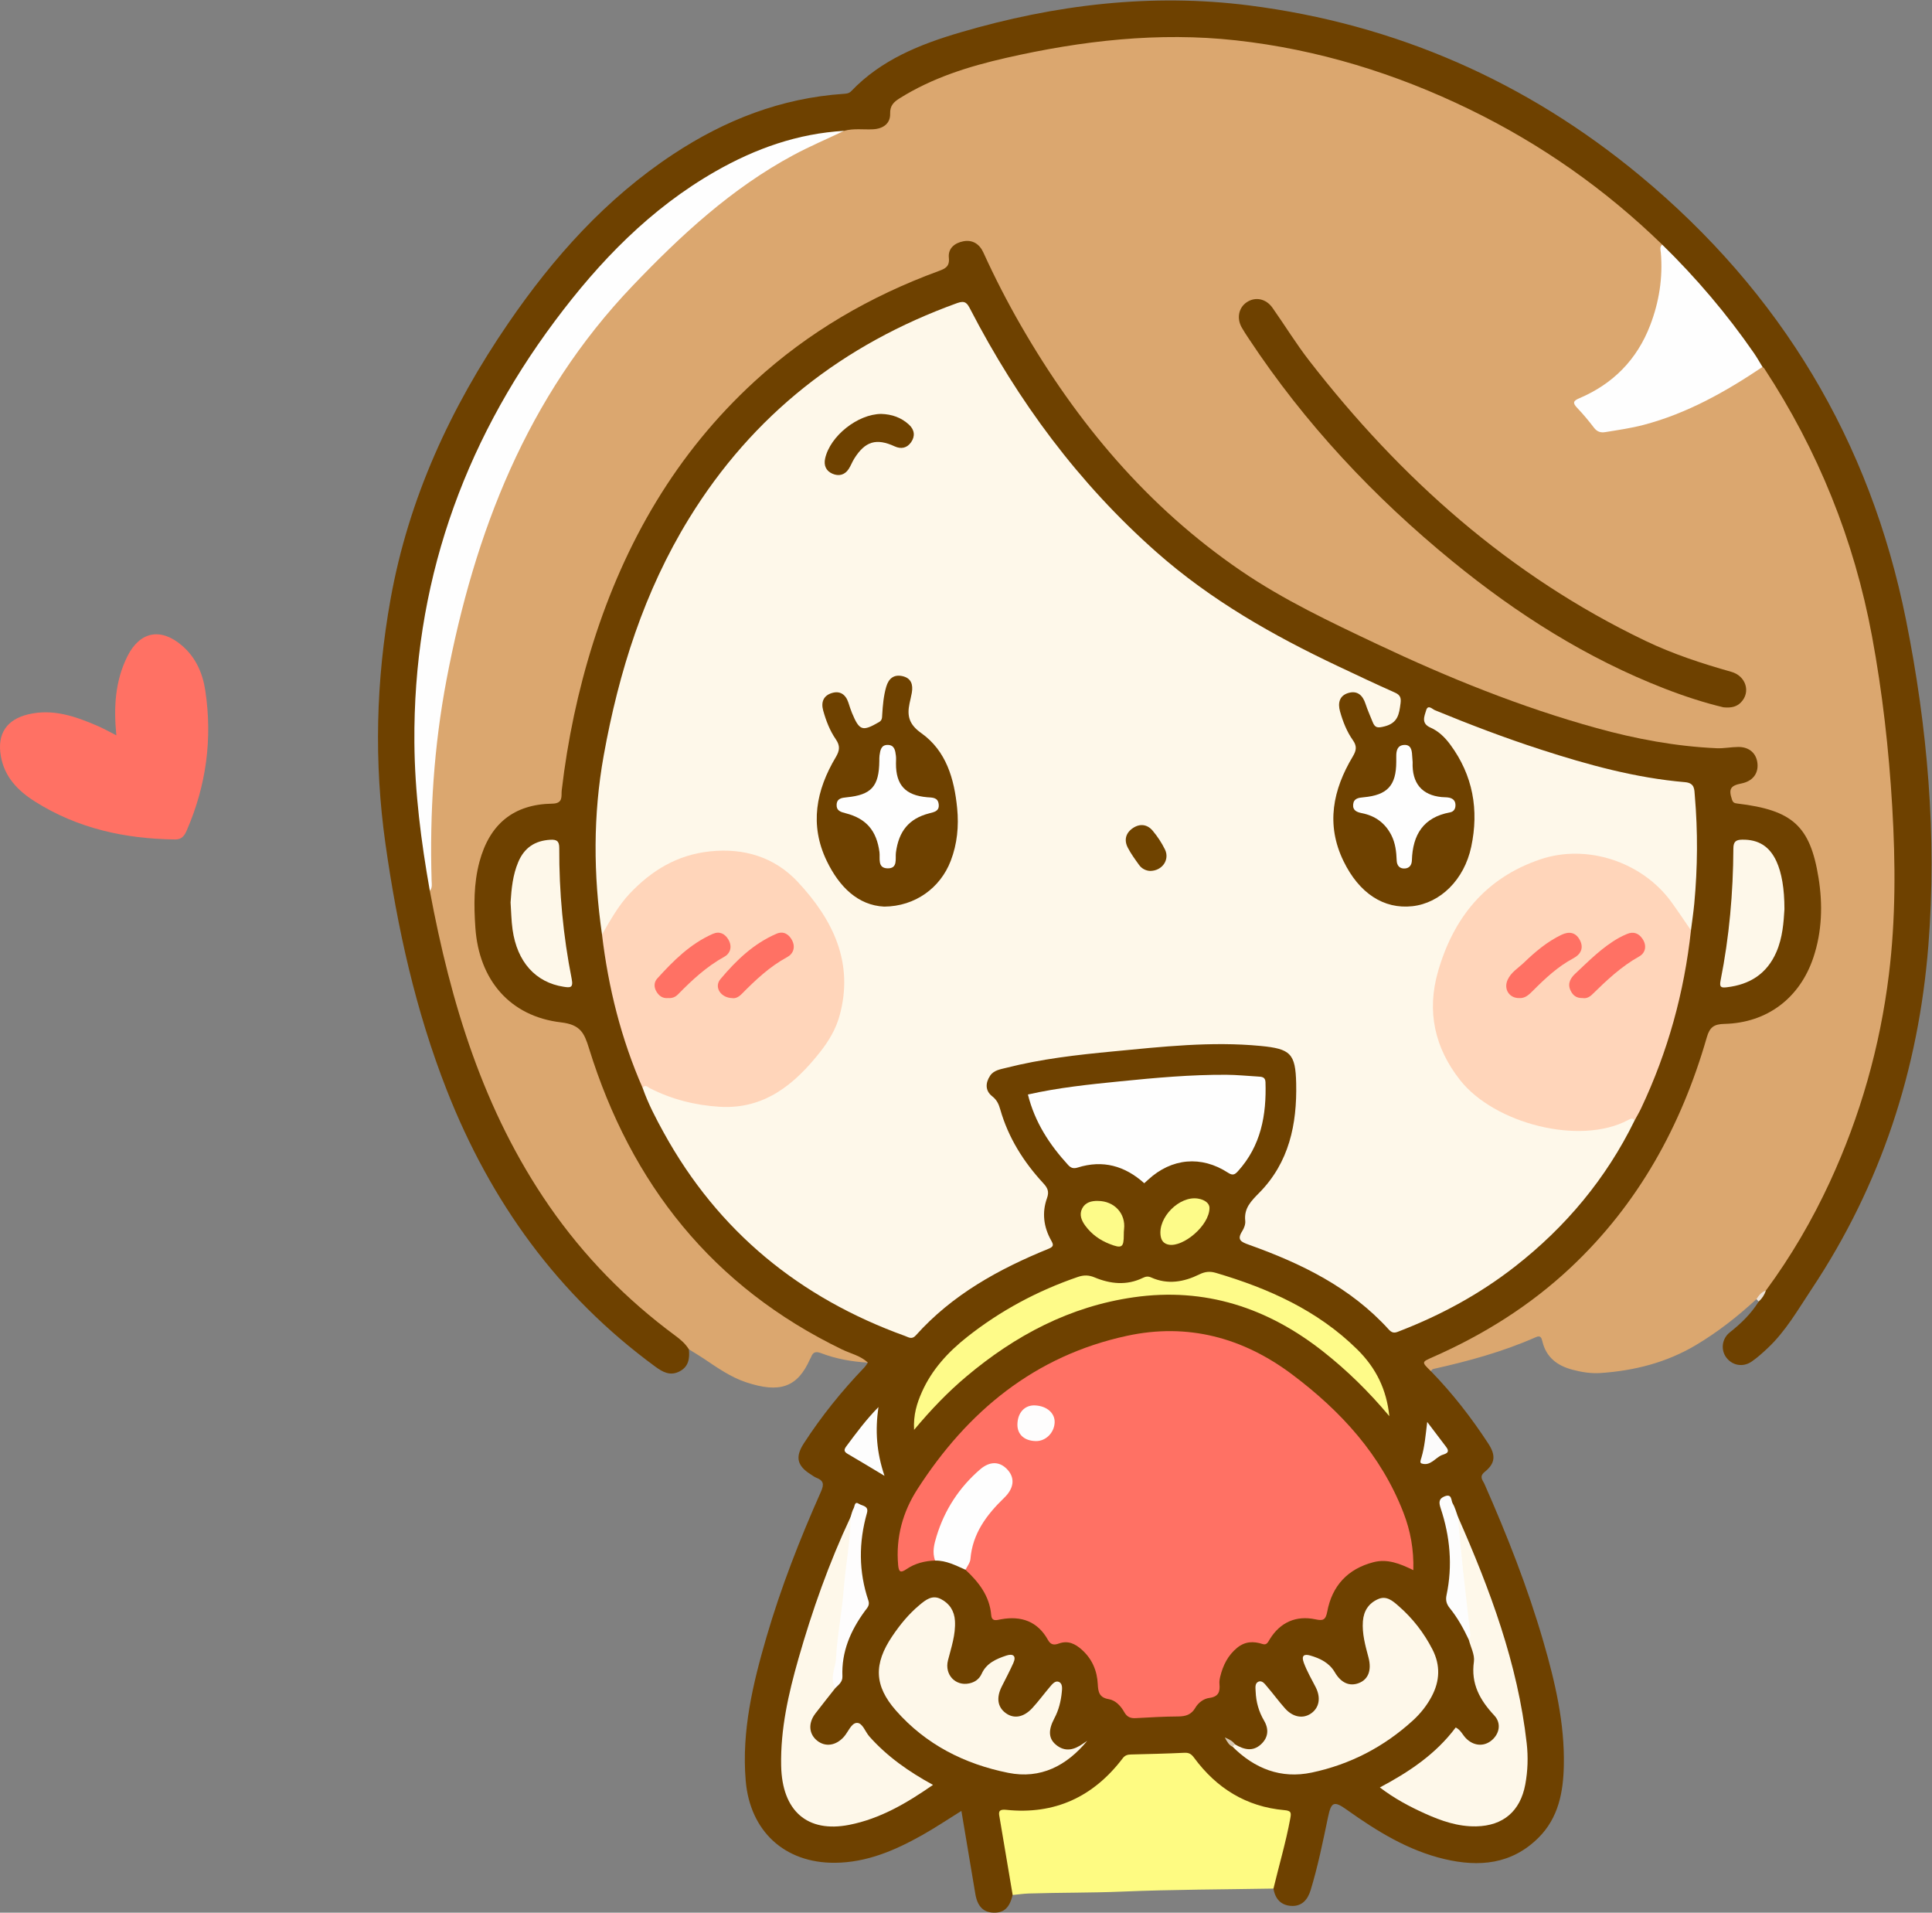
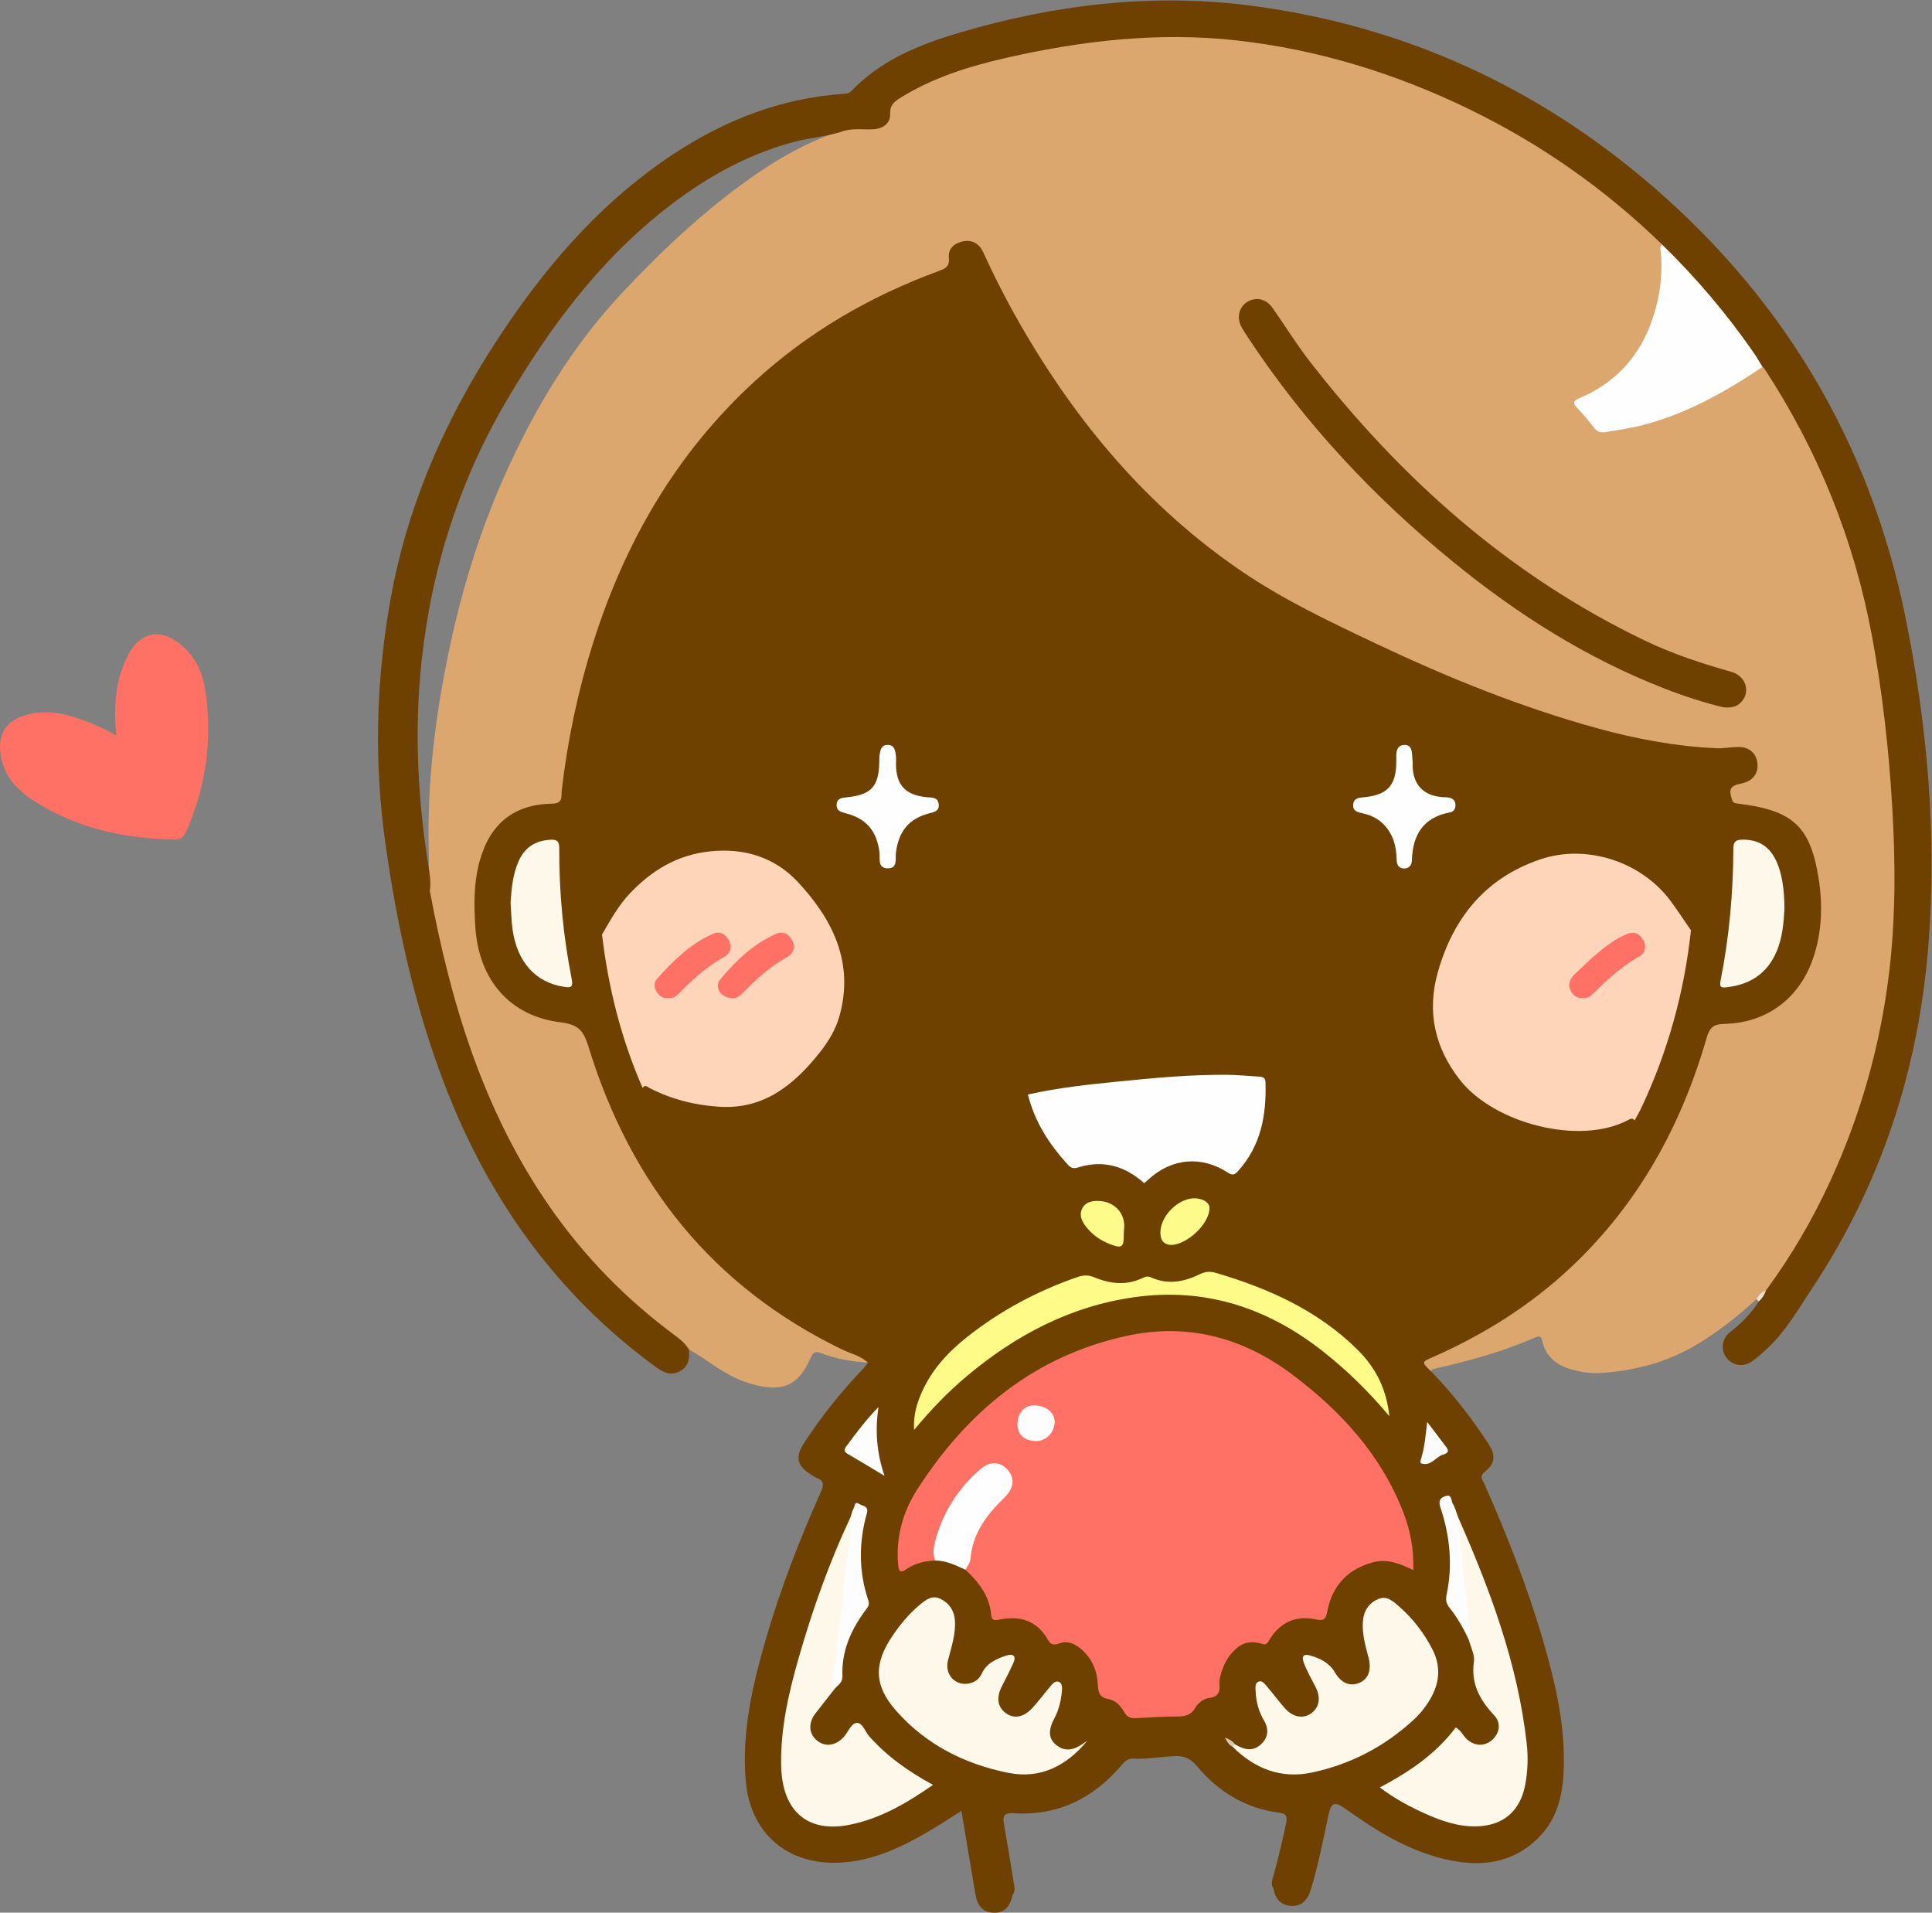
<svg xmlns="http://www.w3.org/2000/svg" version="1.1" x="0" y="0" width="885" height="876" viewBox="0, 0, 885, 876">
  <rect x="0" y="0" width="885" height="876" fill="#808080" stroke="none" />
  <defs>
    <clipPath id="Clip_1">
      <path d="M0.06,0.211 L884.793,0.211 L884.793,875.94 L0.06,875.94 z" />
    </clipPath>
  </defs>
  <g id="Layer_1">
    <g clip-path="url(#Clip_1)">
      <path d="M804.57,595.015 C795.972,602.923 786.852,610.107 776.769,616.094 C763.282,624.101 748.595,627.788 733.133,628.843 C728.802,629.139 724.489,628.431 720.297,627.325 C713.411,625.508 708.27,621.699 706.538,614.384 C706.134,612.677 705.666,611.482 703.577,612.405 C688.444,619.093 672.582,623.43 656.482,627.006 C656.075,627.096 655.767,627.633 655.413,627.961 C652.904,628.218 651.564,626.633 651.258,624.58 C650.873,621.997 653.316,621.473 655.078,620.677 C673.823,612.21 691.615,602.183 707.632,589.147 C728.971,571.779 745.922,550.841 759.297,526.853 C768.682,510.02 775.516,492.176 780.981,473.779 C782.216,469.624 784.272,467.857 788.692,467.678 C813.765,466.663 830.789,449.87 832.121,424.438 C832.703,413.341 833.085,402.156 829.193,391.313 C824.191,377.376 814.026,369.686 799.113,369.384 C795.471,369.31 792.496,368.833 791.678,364.522 C790.901,360.422 791.861,358.729 795.945,357.709 C796.591,357.548 797.252,357.452 797.896,357.278 C801.588,356.281 803.607,353.957 803.45,350.049 C803.304,346.401 800.706,343.946 796.542,343.465 C791.748,342.91 787.003,343.899 782.144,343.686 C759.766,342.706 738.318,337.297 717.174,330.653 C669.48,315.667 624.126,295.17 580.665,270.586 C553.582,255.267 530.902,234.473 510.29,211.303 C488.324,186.611 470.878,158.922 455.571,129.783 C453.403,125.655 451.929,121.198 449.677,117.099 C447.867,113.803 445.516,111.253 441.411,112.03 C437.571,112.757 435.94,115.556 435.909,119.317 C435.882,122.466 434.166,124.03 431.337,125.052 C401.257,135.925 373.883,151.525 349.822,172.647 C329.63,190.374 312.981,211.097 299.491,234.328 C279.323,269.06 267.194,306.577 260.957,346.118 C260.076,351.708 259.031,357.266 258.631,362.932 C258.358,366.798 256.796,369.392 252.128,369.391 C238.098,369.389 227.969,376.007 223.237,389.12 C216.364,408.168 216.175,427.5 225.37,445.888 C232.467,460.081 245.274,466.382 260.704,467.702 C267.452,468.279 267.593,468.212 269.507,474.917 C279.062,508.385 294.504,538.778 317.421,565.076 C332.742,582.659 350.688,597.205 370.995,608.784 C378.237,612.913 385.552,616.856 393.274,620.042 C395.069,620.783 397.613,621.183 397.554,624.083 C390.216,623.634 383.016,622.383 376.146,619.754 C373.727,618.829 372.379,619.194 371.531,621.579 C371.422,621.888 371.193,622.153 371.059,622.456 C365.292,635.487 357.114,638.165 341.81,633.094 C334.643,630.719 328.491,626.35 322.273,622.175 C320.082,620.704 317.796,619.375 315.554,617.981 C309.194,613.854 303.437,608.935 297.574,604.167 C269.793,581.576 248.279,553.873 231.916,522.198 C217.79,494.856 208.244,465.789 201.445,435.826 C199.352,426.6 196.616,417.482 195.894,407.971 C196.887,399.332 196.3,390.664 196.285,382.015 C196.235,353.241 199.971,324.89 205.923,296.829 C211.673,269.714 219.795,243.283 231.11,217.939 C244.977,186.88 262.286,158.132 285.871,133.177 C304.944,112.996 325.035,94.182 348.048,78.629 C358.136,71.812 368.778,65.924 380.248,61.658 C382.273,60.905 384.27,60.051 386.099,58.861 C389.891,56.992 393.957,57.907 397.909,57.746 C403.862,57.505 405.207,56.607 406.308,50.802 C406.893,47.716 408.702,45.831 411.093,44.145 C420.344,37.619 430.822,33.66 441.47,30.38 C466.869,22.556 492.954,18.693 519.46,16.539 C571.078,12.345 619.236,24.79 665.866,45.255 C697.85,59.293 726.447,78.663 752.532,101.791 C755.874,104.753 759.305,107.698 761.922,111.399 C763.336,126.417 761.46,140.882 754.792,154.586 C748.812,166.875 739.595,175.893 727.486,182.069 C722.654,184.535 723.018,184.699 726.04,189.246 C730.505,195.963 736.06,196.907 743.558,195.384 C764.322,191.167 783.027,182.482 800.57,170.906 C802.867,169.39 804.941,167.148 808.149,167.645 C814.128,173.62 817.654,181.233 821.717,188.431 C840.98,222.554 853.608,259.077 860.157,297.664 C863.274,316.034 865.256,334.564 867.137,353.116 C869.411,375.547 869.435,398.013 868.791,420.444 C868.057,445.97 863.692,471.055 856.635,495.665 C847.186,528.617 832.903,559.238 813.338,587.39 C812.388,588.757 811.478,590.156 810.21,591.262 C808.358,592.546 806.779,594.256 804.57,595.015" fill="#DBA76F" />
      <path d="M397.554,624.083 C394.225,620.898 389.715,619.98 385.746,618.062 C326.44,589.398 289.065,542.278 269.786,480.074 C267.645,473.165 265.92,469.29 257.013,468.247 C233.607,465.509 219.417,448.845 217.76,424.935 C217.058,414.811 216.957,404.654 219.64,394.669 C224.268,377.452 235.262,368.336 252.999,368.07 C258.16,367.992 257.02,364.47 257.305,362.036 C259.997,339.009 264.739,316.424 271.723,294.33 C286.298,248.224 309.791,207.57 345.681,174.646 C370.3,152.063 398.669,135.628 429.959,124.149 C432.999,123.034 435.072,122.089 434.649,118.052 C434.199,113.755 437.311,111.285 441.225,110.521 C445.509,109.685 448.69,111.766 450.466,115.666 C455.643,127.037 461.338,138.14 467.572,148.964 C493.255,193.565 525.62,232.187 568.433,261.418 C588.04,274.805 609.453,284.898 630.818,295.003 C663.344,310.388 696.627,323.871 731.386,333.47 C749.395,338.444 767.66,341.857 786.347,342.686 C789.646,342.832 792.973,342.124 796.289,342.107 C801.354,342.082 804.652,345.095 805.059,349.789 C805.464,354.462 802.691,357.848 797.652,358.836 C792.612,359.824 791.782,361.423 793.376,366.207 C793.853,367.637 794.525,367.86 795.811,368.014 C820.982,371.027 829.166,378.106 833.018,402.008 C834.981,414.192 834.67,426.561 830.657,438.549 C824.456,457.074 809.535,468.475 789.914,468.944 C785.171,469.057 783.201,470.374 781.833,475.132 C770.204,515.576 750.515,551.361 719.59,580.436 C700.951,597.959 679.588,611.321 656.231,621.597 C651.17,623.823 651.161,623.805 655.415,627.962 C665.327,638.109 673.978,649.263 681.73,661.124 C685.246,666.503 684.995,670.177 680.111,674.122 C677.363,676.341 679.24,677.949 679.995,679.662 C690.384,703.212 699.809,727.119 706.986,751.866 C712.37,770.43 716.769,789.2 716.349,808.681 C716.087,820.838 713.899,832.558 704.738,841.676 C692.425,853.93 677.489,855.193 661.635,851.445 C645.002,847.512 630.731,838.674 616.994,828.901 C611.084,824.696 609.813,825.167 608.343,832.201 C606,843.418 603.719,854.652 600.386,865.633 C599.057,870.011 596.412,873.163 591.522,872.902 C586.759,872.649 584.093,869.65 583.345,864.963 C581.914,862.863 582.887,860.794 583.438,858.727 C585.543,850.838 587.53,842.922 589.152,834.915 C589.709,832.161 589.42,830.665 586.047,830.236 C570.593,828.269 558.146,820.686 548.282,808.862 C545.565,805.606 542.667,804.137 538.434,804.288 C531.945,804.519 525.529,805.807 519.005,805.441 C516.608,805.306 515.08,806.868 513.62,808.583 C500.618,823.857 484.313,831.756 464.021,830.468 C460.453,830.241 459.177,831.336 459.821,835.012 C461.404,844.036 462.914,853.075 464.333,862.128 C464.641,864.089 465.256,866.074 463.875,867.901 C462.415,873.849 459.815,876.197 454.925,875.987 C450.418,875.794 447.743,873.074 446.787,867.475 C444.639,854.891 442.556,842.296 440.394,829.391 C434.222,833.222 428.441,837.105 422.389,840.504 C409.975,847.479 397.047,853.049 382.436,853.152 C359.371,853.314 343.529,838.613 341.591,815.546 C339.686,792.876 344.838,771.247 351.095,749.798 C357.753,726.974 366.404,704.864 376.066,683.165 C377.588,679.747 377.256,678.083 373.919,676.791 C373.004,676.436 372.203,675.784 371.359,675.254 C365.142,671.35 364.155,667.324 368.2,661.081 C376.274,648.62 385.555,637.105 395.836,626.394 C396.496,625.707 396.985,624.857 397.554,624.083" fill="#6E4100" />
      <path d="M196.889,407.962 C206.478,459.343 221.39,508.703 251.54,552.305 C267.483,575.361 286.82,595.107 309.35,611.738 C311.768,613.523 313.981,615.407 315.554,617.981 C315.998,622.211 315.451,626.024 311.129,628.173 C306.879,630.286 303.509,628.362 300.138,625.892 C255.619,593.278 224.724,550.392 204.679,499.333 C190.384,462.919 182.014,425.026 176.557,386.402 C171.272,348.996 172.222,311.726 178.871,274.584 C187.158,228.295 206.402,186.639 232.808,148.078 C253.478,117.891 277.557,90.977 308.346,70.648 C332.078,54.978 357.819,44.922 386.425,42.982 C387.734,42.893 388.878,42.844 389.979,41.693 C403.701,27.359 421.418,20.28 439.893,14.849 C483.161,2.128 527.433,-3.214 572.166,2.484 C639.199,11.021 699.161,37.269 751.253,80.469 C815.707,133.92 856.672,201.934 873.106,283.988 C882.937,333.074 887.296,382.876 883.341,432.991 C878.852,489.882 861.626,542.642 829.885,590.357 C823.628,599.765 818.016,609.685 809.648,617.518 C807.345,619.674 804.979,621.818 802.388,623.597 C798.426,626.318 793.581,625.424 790.816,621.796 C788.159,618.308 788.67,613.145 792.396,610.206 C797.537,606.149 802.144,601.67 805.622,596.092 C805.976,593.929 807.443,592.495 808.913,591.063 C820.378,575.493 830.098,558.881 838.203,541.345 C852.187,511.09 861.188,479.352 865.259,446.306 C868.399,420.816 868.295,395.211 866.788,369.576 C865.246,343.324 862.313,317.247 857.523,291.407 C849.329,247.203 832.784,206.299 808.127,168.692 C807.955,168.429 807.625,168.268 807.369,168.059 C805.516,167.38 804.617,165.751 803.593,164.252 C792.171,147.532 779.562,131.801 765.013,117.666 C763.422,116.121 761.203,114.832 761.441,112.061 C735.353,86.702 705.954,66.037 673.245,50.129 C639.33,33.633 603.638,22.624 566.191,18.484 C530.692,14.56 495.512,18.617 460.79,26.528 C443.722,30.416 427.102,35.615 412.093,45.027 C409.405,46.714 407.64,48.37 407.753,52.052 C407.889,56.489 404.665,58.973 399.888,59.214 C395.481,59.437 391.02,58.691 386.668,59.929 C379.125,62.58 371.092,62.971 363.407,65.058 C340.98,71.148 321.373,82.481 303.369,96.843 C274.03,120.247 252.1,149.765 233.063,181.749 C210.808,219.14 197.777,259.509 193.139,302.667 C189.778,333.941 191.246,365.07 196.179,396.09 C196.8,399.993 197.511,403.955 196.889,407.962" fill="#6E4100" />
-       <path d="M463.875,867.901 C461.914,856.261 459.965,844.618 457.983,832.982 C457.575,830.585 456.766,828.464 460.911,828.897 C483.154,831.219 500.851,822.953 514.287,805.289 C515.364,803.872 516.542,803.588 518.103,803.548 C526.254,803.339 534.409,803.168 542.551,802.771 C544.68,802.667 545.748,803.374 546.979,805.044 C557.274,818.999 570.87,827.493 588.331,829.039 C591.563,829.325 591.519,830.252 591.017,832.98 C589.029,843.786 585.891,854.301 583.345,864.963 C560.264,865.374 537.166,865.379 514.108,866.346 C499.827,866.945 485.554,866.764 471.285,867.217 C468.811,867.296 466.345,867.666 463.875,867.901" fill="#FEFB82" />
      <path d="M53.295,336.78 C52.015,323.779 52.759,311.762 58.388,300.532 C64.067,289.203 73.608,287.369 83.252,295.575 C89.664,301.031 92.831,308.216 94.053,316.354 C97.369,338.448 94.47,359.734 85.594,380.221 C84.562,382.603 83.386,384.51 80.217,384.471 C57.335,384.189 35.639,379.49 16.067,367.14 C8.279,362.226 2.053,355.929 0.379,346.263 C-1.374,336.137 2.965,329.507 13.068,327.135 C24.252,324.509 34.429,328.066 44.452,332.355 C47.335,333.588 50.074,335.155 53.295,336.78" fill="#FF7164" />
    </g>
    <path d="M808.913,591.063 C808.259,593.029 807.177,594.715 805.622,596.092 C805.271,595.733 804.921,595.374 804.57,595.015 C805.647,593.291 806.891,591.749 808.913,591.063" fill="#EDE1D5" />
-     <path d="M196.889,407.962 C192.915,385.506 189.995,362.941 189.821,340.089 C189.275,268.382 211.463,204.267 254.21,146.985 C274.592,119.671 297.92,95.517 327.796,78.454 C346.043,68.033 365.479,61.13 386.668,59.929 C378.926,63.604 371.014,66.96 363.474,71.01 C335.108,86.244 311.82,107.826 289.795,130.877 C241.373,181.555 217.345,243.806 204.535,311.334 C198.777,341.694 196.794,372.335 197.702,403.192 C197.75,404.826 198.157,406.543 196.889,407.962" fill="#FEFEFE" />
    <path d="M789.507,323.957 C781.073,321.964 771.742,318.958 762.594,315.407 C726.855,301.532 694.904,281.243 665.357,257.1 C629.294,227.632 597.71,193.983 571.978,155.025 C570.877,153.358 569.763,151.693 568.786,149.953 C566.411,145.726 567.399,140.92 571.075,138.439 C574.998,135.79 579.904,136.735 582.901,140.986 C588.558,149.011 593.699,157.426 599.707,165.172 C641.616,219.203 691.538,263.693 753.67,293.475 C766.306,299.532 779.569,303.889 793.043,307.682 C799.817,309.589 802.044,316.997 797.495,321.672 C795.632,323.587 793.311,324.31 789.507,323.957" fill="#6E4100" />
    <path d="M761.441,112.061 C777.026,127.301 791.084,143.834 803.477,161.77 C804.877,163.795 806.076,165.96 807.369,168.06 C790.46,179.415 772.859,189.332 752.961,194.58 C747.159,196.11 741.248,196.945 735.348,197.905 C733.185,198.257 731.581,197.741 730.166,195.893 C727.743,192.729 725.182,189.644 722.428,186.765 C720.23,184.467 720.729,183.55 723.49,182.375 C738.95,175.793 749.887,164.659 755.907,148.956 C759.994,138.295 761.763,127.211 760.787,115.751 C760.684,114.539 760.098,113.083 761.441,112.061" fill="#FEFEFE" />
-     <path d="M275.764,428.009 C271.815,400.648 271.62,373.361 276.539,346.044 C283.46,307.607 295.068,270.899 315.648,237.43 C344.841,189.951 386.247,157.66 438.486,138.801 C442.096,137.498 443.036,138.854 444.412,141.512 C466.265,183.734 494.078,221.373 529.85,252.959 C554.669,274.873 583.061,291.007 612.785,305.06 C621.491,309.177 630.196,313.3 638.995,317.21 C641.475,318.312 641.871,319.692 641.549,322.179 C640.921,327.028 640.362,331.12 634.231,332.685 C631.055,333.496 629.865,333.41 628.771,330.663 C627.668,327.896 626.427,325.173 625.507,322.346 C624.234,318.438 621.783,316.186 617.688,317.368 C613.509,318.575 612.765,322.036 613.835,325.835 C615.146,330.488 616.911,335.026 619.703,338.98 C621.616,341.688 621.392,343.609 619.684,346.462 C610.582,361.674 607.259,377.559 615.419,394.37 C622.572,409.107 633.846,416.481 646.954,415.042 C659.737,413.639 670.712,402.982 673.931,387.836 C677.522,370.945 674.747,355.102 664.297,340.981 C661.89,337.728 658.982,334.86 655.285,333.25 C650.881,331.333 652.456,328.082 653.288,325.307 C654.126,322.51 656.119,324.783 657.276,325.259 C673.259,331.838 689.395,337.986 705.846,343.309 C727.397,350.283 749.175,356.295 771.837,358.229 C776.41,358.619 776.11,361.628 776.348,364.39 C777.764,380.839 777.646,397.294 776.115,413.732 C775.73,417.862 775.104,421.97 774.588,426.089 C771.423,425.943 770.895,423.079 769.636,421.104 C762.676,410.189 754.002,401.26 741.727,396.35 C723.74,389.154 706.55,391.421 690.8,401.999 C673.65,413.518 662.586,429.598 658.946,450.219 C654.782,473.804 663.277,492.524 683.052,505.1 C699.363,515.474 717.654,519.549 737.107,514.796 C739.874,514.12 742.447,512.943 745.104,511.977 C746.484,511.474 748.328,510.447 748.765,513.185 C735.727,539.804 717.218,561.957 693.902,580.137 C677.921,592.598 660.3,602.184 641.431,609.512 C639.631,610.211 638.15,611.114 636.229,608.991 C618.746,589.666 596.125,578.661 572.109,570.092 C568.532,568.816 566.457,567.886 569.029,563.865 C569.888,562.52 570.578,560.661 570.411,559.139 C569.771,553.318 573.161,550.025 576.875,546.25 C590.522,532.378 594.16,514.883 593.745,496.174 C593.442,482.535 591.152,480.355 577.471,479.041 C554.774,476.862 532.263,479.41 509.748,481.557 C493.359,483.119 476.986,484.979 460.974,489.054 C458.273,489.741 455.241,490.12 453.537,492.688 C451.35,495.983 451.26,499.564 454.489,502.08 C456.675,503.782 457.513,505.747 458.21,508.182 C461.899,521.08 468.859,532.126 477.89,541.896 C479.867,544.035 480.703,545.71 479.598,548.773 C477.23,555.338 478.054,561.911 481.45,568.013 C482.528,569.95 482.915,570.878 480.355,571.919 C457.505,581.212 436.201,592.948 419.487,611.634 C417.685,613.649 416.146,612.434 414.601,611.877 C366.381,594.474 329.067,564.072 304.16,518.962 C300.47,512.279 296.916,505.514 294.376,498.278 C295.064,495.154 297.027,496.702 298.393,497.373 C307.012,501.608 316.161,504.016 325.625,505.152 C339.535,506.822 352.086,503.566 362.459,493.792 C369.235,487.408 375.814,480.876 380.136,472.351 C385.334,462.099 387.008,451.394 384.158,440.4 C379.609,422.855 371.246,407.541 355.253,397.716 C337.693,386.928 313.748,389.21 297.413,402.689 C289.996,408.81 283.921,415.937 279.379,424.41 C278.571,425.918 278.15,428.006 275.764,428.009" fill="#FEF8EA" />
    <path d="M428.356,714.736 C423.608,714.888 419.127,716.004 415.173,718.707 C412.505,720.531 411.692,719.973 411.41,716.74 C410.308,704.106 413.519,692.49 420.238,682.045 C443.192,646.361 473.986,620.925 516.237,611.802 C544.014,605.805 569.348,612.552 591.973,629.555 C614.302,646.336 632.673,666.357 642.91,692.864 C646.088,701.092 647.673,709.632 647.417,719.125 C641.239,716.104 635.498,713.84 629.169,715.475 C617.344,718.529 610.19,726.308 607.978,738.12 C607.217,742.188 605.844,742.337 602.533,741.642 C593.697,739.786 586.418,743.033 581.698,750.689 C580.888,752.003 580.299,753.589 578.411,752.973 C574.176,751.593 570.293,751.731 566.682,754.701 C562.495,758.146 560.239,762.67 558.979,767.79 C558.703,768.909 558.49,770.114 558.601,771.245 C558.952,774.832 558.176,777.097 553.93,777.659 C551.39,777.995 548.931,779.778 547.558,782.154 C545.728,785.32 543.134,786.119 539.678,786.135 C533.199,786.166 526.718,786.549 520.245,786.903 C517.841,787.035 516.241,786.379 514.986,784.131 C513.419,781.326 510.994,778.722 507.875,778.209 C503.522,777.492 503.033,774.865 502.869,771.42 C502.572,765.169 500.258,759.759 495.545,755.549 C492.571,752.892 489.298,751.211 485.07,752.717 C483.214,753.379 481.451,753.627 480.075,751.139 C475.362,742.615 467.851,739.933 458.528,741.631 C456.554,741.991 454.316,742.845 454.048,739.681 C453.31,730.939 448.356,724.643 442.283,718.958 C443.118,707.525 447.061,697.443 455.185,689.161 C457.157,687.15 459.411,685.368 460.903,682.949 C462.86,679.775 462.821,676.677 460.05,673.887 C457.447,671.265 454.561,671.035 451.47,672.915 C449.193,674.3 447.21,676.004 445.423,678.026 C436.091,688.586 429.494,700.383 428.356,714.736" fill="#FF7164" />
    <path d="M748.765,513.185 C747.846,511.752 746.779,512.456 745.751,512.999 C723.486,524.771 684.489,514.491 668.905,494.781 C657.178,479.95 653.503,463.271 658.673,445.121 C665.742,420.301 680.49,402.06 705.595,393.578 C726.909,386.376 752.164,394.664 765.552,413.032 C768.669,417.308 771.582,421.732 774.588,426.088 C771.516,454.512 763.993,481.691 751.774,507.551 C750.865,509.473 749.772,511.309 748.765,513.185" fill="#FFD5BA" />
    <path d="M275.764,428.009 C279.613,421.429 283.258,414.732 288.581,409.127 C298.604,398.573 310.275,391.53 325.125,389.935 C340.91,388.241 354.923,392.651 365.424,403.894 C381.454,421.057 391.433,440.985 384.476,465.556 C382.797,471.485 379.577,476.866 375.746,481.728 C363.989,496.652 350.145,508.127 329.696,506.905 C318.544,506.238 307.747,503.526 297.69,498.408 C296.553,497.829 295.56,496.486 294.377,498.279 C284.539,475.817 278.645,452.312 275.764,428.009" fill="#FFD5BA" />
    <path d="M524.147,541.913 C515.236,533.912 505.149,531.11 493.629,534.742 C491.729,535.342 490.53,534.928 489.263,533.544 C480.742,524.236 473.997,513.937 470.862,501.284 C484.873,498.114 498.94,496.67 512.985,495.262 C529.204,493.636 545.456,492.153 561.784,492.247 C566.6,492.275 571.414,492.775 576.229,493.055 C577.941,493.154 579.607,493.199 579.687,495.613 C580.183,510.676 577.624,524.776 567.062,536.421 C565.69,537.933 564.711,538.522 562.546,537.112 C550.302,529.133 536.701,530.413 525.994,540.25 C525.386,540.808 524.767,541.355 524.147,541.913" fill="#FEFEFE" />
    <path d="M498.024,797.311 C488.601,808.709 476.687,814.931 461.844,811.954 C441.803,807.935 424.106,798.984 410.427,783.44 C400.381,772.024 400.173,762.073 408.696,749.409 C412.245,744.136 416.242,739.244 421.13,735.154 C423.969,732.777 426.984,730.299 430.99,732.355 C434.971,734.398 437.177,737.827 437.44,742.35 C437.805,748.626 435.765,754.481 434.246,760.439 C432.586,766.951 437.646,772.361 444.011,770.99 C446.574,770.438 448.56,769.05 449.681,766.571 C451.884,761.701 456.364,759.782 460.968,758.251 C463.906,757.274 465.726,758.237 464.184,761.665 C462.551,765.296 460.695,768.829 458.9,772.385 C456.341,777.453 456.908,781.699 460.558,784.486 C464.302,787.344 468.847,786.654 472.879,782.283 C475.695,779.23 478.16,775.857 480.851,772.686 C481.92,771.426 483.285,769.663 484.897,770.25 C486.838,770.956 486.548,773.349 486.378,775.063 C485.965,779.212 484.978,783.227 482.983,786.974 C480.079,792.427 480.297,796.299 483.748,799.131 C487.943,802.572 492.087,801.431 496.091,798.6 C496.723,798.153 497.379,797.74 498.024,797.311" fill="#FEF8EA" />
    <path d="M565.721,798.907 C569.703,801.28 573.815,802.424 577.641,798.886 C581.001,795.779 581.327,791.948 579.014,788.008 C576.602,783.897 575.36,779.454 575.182,774.735 C575.124,773.172 574.719,771.032 576.359,770.255 C578.161,769.402 579.379,771.269 580.411,772.465 C583.232,775.736 585.774,779.251 588.652,782.469 C592.29,786.537 596.948,787.299 600.605,784.725 C604.333,782.1 605.148,777.541 602.653,772.677 C600.76,768.987 598.671,765.412 597.222,761.488 C595.971,758.096 597.528,757.451 600.219,758.233 C604.749,759.55 608.907,761.558 611.446,765.904 C614.298,770.784 618.204,772.495 622.477,770.834 C626.819,769.147 628.393,764.889 626.871,759.123 C625.43,753.669 623.871,748.247 624.317,742.479 C624.687,737.694 627.017,734.259 631.291,732.38 C635.157,730.681 637.998,733.246 640.629,735.535 C647.096,741.162 652.283,747.838 656.186,755.471 C659.867,762.673 659.591,769.857 655.818,776.962 C653.609,781.121 650.727,784.758 647.263,787.925 C633.965,800.085 618.43,808.13 600.878,811.832 C586.764,814.808 574.711,810.043 564.613,799.993 C564.42,799.057 564.702,798.606 565.721,798.907" fill="#FEF8EA" />
    <path d="M382.703,773.047 C379.631,776.956 376.52,780.836 373.496,784.783 C370.138,789.167 370.49,794.14 374.282,797.195 C378.086,800.259 382.97,799.529 386.613,795.401 C388.573,793.18 389.932,789.182 392.492,789.085 C395.104,788.986 396.303,793.128 398.24,795.308 C406.395,804.483 416.255,811.411 427.385,817.476 C415.281,825.88 403.12,833.008 389.011,835.775 C369.816,839.54 358.253,829.421 357.829,808.742 C357.484,791.945 361.166,775.726 365.734,759.727 C372.069,737.538 379.752,715.817 389.582,694.901 C391.246,696.458 391.188,698.516 390.945,700.469 C387.943,724.633 386.16,748.935 382.703,773.047" fill="#FEF8EA" />
    <path d="M667.805,694.596 C682.517,727.94 695.241,761.903 699.346,798.449 C700.049,804.71 699.856,811.05 698.68,817.338 C696.411,829.468 688.625,836.217 676.225,836.468 C667.869,836.637 660.183,833.957 652.733,830.596 C645.644,827.397 638.772,823.753 632.082,818.645 C645.564,811.493 657.736,803.331 666.814,791.19 C669.11,792.277 669.965,794.555 671.527,796.139 C674.973,799.633 679.609,800.058 683.178,797.164 C686.827,794.206 687.88,789.307 684.499,785.685 C677.911,778.629 673.718,771.199 675.162,761.035 C675.615,757.852 673.658,754.327 672.804,750.959 C669.476,734.167 668.694,717.064 666.621,700.119 C666.381,698.163 665.923,696.116 667.805,694.596" fill="#FEF8EA" />
    <path d="M636.423,648.601 C626.85,637.192 617.104,627.712 606.38,619.221 C580.752,598.931 551.991,589.467 519.272,594.16 C490.066,598.348 465.042,611.612 442.689,630.413 C434.189,637.562 426.516,645.549 418.714,654.876 C418.345,647.919 420.026,642.643 422.309,637.516 C426.898,627.209 434.344,619.174 443.053,612.298 C458.337,600.231 475.281,591.166 493.714,584.846 C496.402,583.925 498.704,583.924 501.363,585.034 C508.685,588.089 516.164,588.855 523.578,585.233 C524.888,584.593 525.98,584.472 527.315,585.072 C534.928,588.493 542.355,587.141 549.45,583.645 C552.071,582.353 554.313,582.19 556.996,582.982 C581.052,590.077 603.535,600.11 621.697,618.014 C630.467,626.658 635.162,636.53 636.423,648.601" fill="#FEFB89" />
    <path d="M817.406,416.405 C817.048,422.183 816.631,429.315 813.716,436.022 C809.381,446 801.522,450.957 790.963,452.172 C788.437,452.462 787.536,452.166 788.155,449.062 C792.134,429.112 793.918,408.914 794.014,388.586 C794.029,385.365 795.285,384.615 798.03,384.568 C805.529,384.44 810.611,387.621 813.774,394.562 C816.131,399.734 817.413,406.96 817.406,416.405" fill="#FEF8EA" />
    <path d="M233.88,413.326 C234.292,406.966 234.886,400.724 237.414,394.773 C240.185,388.253 245.037,385.025 252.049,384.612 C254.97,384.44 256.198,385.168 256.183,388.392 C256.091,408.577 257.967,428.609 261.89,448.403 C262.716,452.567 261.063,452.381 258.191,451.937 C245.355,449.949 236.884,440.596 234.792,425.74 C234.214,421.64 234.169,417.466 233.88,413.326" fill="#FEF8EA" />
    <path d="M647.096,349.061 C646.715,358.783 651.425,364.183 660.374,365.059 C661.53,365.172 662.721,365.092 663.845,365.337 C665.402,365.677 666.555,366.577 666.697,368.34 C666.85,370.254 666.068,371.728 664.178,372.076 C651.952,374.33 647.101,382.373 646.754,394.018 C646.69,396.15 645.647,397.618 643.543,397.765 C641.148,397.932 639.87,396.441 639.787,394.098 C639.644,390.081 639.189,386.137 637.337,382.5 C634.511,376.952 629.947,373.627 623.89,372.436 C621.52,371.97 619.584,371.179 619.849,368.419 C620.115,365.652 622.291,365.367 624.606,365.155 C635.558,364.152 639.571,359.735 639.597,348.867 C639.599,348.036 639.607,347.205 639.598,346.374 C639.572,343.857 640.085,341.449 643.034,341.193 C646.175,340.92 646.734,343.327 646.857,345.851 C646.922,347.173 647.053,348.492 647.096,349.061" fill="#FEFEFE" />
    <path d="M428.356,714.736 C426.904,710.896 427.943,707.085 429.039,703.505 C432.717,691.486 439.379,681.275 448.891,673.039 C453.518,669.032 458.096,669.255 461.636,673.249 C465.034,677.083 464.411,681.722 460.023,685.96 C451.984,693.724 445.48,702.31 444.53,714.047 C444.393,715.733 443.065,717.323 442.285,718.958 C437.816,716.972 433.446,714.668 428.356,714.736" fill="#FEFEFE" />
    <path d="M382.703,773.047 C379.855,768.57 382.723,764.033 382.951,759.633 C383.5,748.994 385.691,738.448 386.489,727.81 C387.313,716.815 389.608,705.966 389.582,694.901 C390.055,693.503 390.351,692.007 391.061,690.742 C391.558,689.857 391.413,687.398 393.464,688.753 C394.978,689.754 398.075,689.619 397.125,692.974 C393.325,706.391 393.3,719.783 397.784,733.052 C398.542,735.294 397.164,736.491 396.148,737.882 C389.634,746.801 385.416,756.487 385.89,767.792 C385.994,770.254 384.238,771.582 382.703,773.047" fill="#FEFDFD" />
    <path d="M667.805,694.596 C668.589,702.795 669.297,711.003 670.177,719.193 C671.233,729.03 672.457,738.849 673.531,748.685 C673.61,749.408 673.061,750.199 672.804,750.959 C670.38,745.84 667.646,740.892 664.075,736.484 C662.584,734.643 662.13,732.865 662.621,730.545 C665.474,717.036 664.249,703.755 659.923,690.741 C659.066,688.164 658.997,686.366 661.842,685.289 C665.2,684.016 664.645,687.266 665.453,688.609 C666.543,690.421 667.049,692.583 667.805,694.596" fill="#FDFDFD" />
    <path d="M554.037,553.26 C553.938,561.459 541.907,571.243 535.419,570.067 C533.151,569.656 532.001,568.268 531.661,566.063 C530.353,557.575 540.244,547.63 548.7,548.944 C552.111,549.474 554.09,551.288 554.037,553.26" fill="#FDFB89" />
    <path d="M502.954,550.026 C510.446,550.058 515.744,555.806 514.903,562.973 C514.807,563.797 514.781,564.634 514.783,565.465 C514.8,571.363 513.926,571.967 508.182,569.7 C503.765,567.955 500.012,565.267 497.162,561.397 C495.38,558.977 494.278,556.288 495.711,553.484 C497.14,550.688 499.942,549.936 502.954,550.026" fill="#FDFB89" />
    <path d="M405.168,675.93 C398.772,672.104 393.557,668.919 388.271,665.857 C386.488,664.825 386.57,663.894 387.697,662.383 C392.15,656.411 396.553,650.405 402.39,644.432 C400.861,655.159 401.469,664.999 405.168,675.93" fill="#FDFDFD" />
    <path d="M653.77,651.246 C657.044,655.564 659.635,658.982 662.226,662.399 C662.326,662.532 662.423,662.667 662.523,662.799 C664.623,665.588 661.586,665.932 660.412,666.447 C657.339,667.794 655.162,671.614 651.141,670.251 C650.219,669.938 650.854,668.477 651.137,667.518 C652.604,662.561 653.022,657.422 653.77,651.246" fill="#FCFBFB" />
    <path d="M565.721,798.907 C565.352,799.269 564.982,799.631 564.613,799.993 C563.064,799.314 562.266,798.006 561.052,795.741 C563.383,796.726 564.725,797.526 565.721,798.907" fill="#D8C8B1" />
    <path d="M405.005,415.23 C393.019,414.637 384.432,406.18 378.704,394.293 C370.747,377.779 373.837,361.914 382.819,346.837 C384.69,343.696 384.907,341.571 382.832,338.55 C380.107,334.584 378.361,330.045 377.07,325.376 C376.014,321.558 377.229,318.611 380.985,317.428 C384.786,316.23 387.386,318.051 388.629,321.808 C389.149,323.38 389.625,324.973 390.26,326.499 C393.678,334.709 395.053,335.128 402.658,330.718 C404.145,329.856 404.035,328.658 404.117,327.336 C404.385,323.021 404.741,318.711 405.961,314.536 C407.036,310.862 409.364,308.791 413.328,309.654 C417.444,310.551 418.33,313.576 417.676,317.305 C417.39,318.937 416.975,320.546 416.634,322.169 C415.434,327.882 416.418,331.795 422.004,335.758 C433.475,343.895 437.135,356.753 438.452,370.185 C439.255,378.368 438.493,386.471 435.515,394.238 C430.769,406.617 419.259,415.128 405.005,415.23" fill="#6E4100" />
    <path d="M403.683,189.576 C408.501,189.717 412.831,191.206 416.392,194.497 C418.943,196.855 419.295,199.781 417.326,202.577 C415.492,205.182 412.811,205.805 409.827,204.434 C401.418,200.569 396.291,202.095 391.311,210.043 C390.348,211.579 389.73,213.337 388.73,214.845 C386.902,217.603 384.18,218.206 381.301,216.958 C378.335,215.673 377.268,213.092 377.976,209.956 C380.308,199.621 392.945,189.635 403.683,189.576" fill="#6E4100" />
-     <path d="M526.864,398.888 C525.12,398.816 523.13,398.009 521.801,396.169 C519.964,393.628 518.099,391.062 516.648,388.296 C514.768,384.713 515.682,381.421 519.031,379.204 C522.209,377.101 525.555,377.546 527.976,380.422 C530.19,383.052 532.155,386.007 533.656,389.097 C535.894,393.704 532.43,398.843 526.864,398.888" fill="#6F4300" />
    <path d="M466.052,652.345 C466.158,646.963 469.392,643.472 474.087,643.673 C479.522,643.906 483.305,647.209 483.105,651.548 C482.889,656.259 478.982,660.098 474.49,660.015 C469.215,659.916 465.962,656.959 466.052,652.345" fill="#FEFDFD" />
    <path d="M725.047,457.114 C722.001,457.213 720.392,455.801 719.341,453.446 C717.903,450.225 719.646,447.74 721.639,445.876 C727.932,439.986 734.009,433.783 741.632,429.506 C742.788,428.858 744.007,428.314 745.225,427.786 C748.341,426.436 750.807,427.5 752.507,430.17 C754.44,433.207 753.731,436.459 750.882,438.047 C742.623,442.649 735.922,449.025 729.265,455.536 C728.066,456.709 726.494,457.405 725.047,457.114" fill="#FF7164" />
-     <path d="M695.776,457.12 C691.267,457.095 688.715,452.948 690.593,448.776 C692.174,445.264 695.46,443.395 698.073,440.882 C703.239,435.913 708.684,431.312 715.21,428.165 C718.754,426.457 721.793,426.968 723.686,430.538 C725.624,434.189 724.051,437.122 720.746,438.878 C713.586,442.683 707.806,448.128 702.162,453.78 C700.381,455.564 698.607,457.345 695.776,457.12" fill="#FF7164" />
    <path d="M306.074,457.111 C303.65,457.346 301.967,456.232 300.734,454.205 C299.441,452.08 299.563,449.814 301.077,448.146 C308.462,440.01 316.213,432.253 326.491,427.72 C329.577,426.359 332.069,427.608 333.675,430.353 C335.5,433.47 334.618,436.631 331.777,438.198 C323.637,442.688 316.991,448.882 310.579,455.42 C309.316,456.708 307.843,457.244 306.074,457.111" fill="#FF7164" />
    <path d="M335.492,457.143 C330.085,457.016 326.978,452.051 330.011,448.439 C337.181,439.899 345.214,432.153 355.703,427.65 C358.777,426.329 361.273,427.74 362.778,430.55 C364.486,433.738 363.448,436.805 360.6,438.345 C352.564,442.692 346.082,448.829 339.768,455.227 C338.392,456.621 336.84,457.388 335.492,457.143" fill="#FF7164" />
    <path d="M410.424,349.68 C410.39,359.517 414.722,364.247 424.649,365.128 C426.959,365.333 429.588,365.066 429.989,368.283 C430.385,371.458 428.092,371.883 425.666,372.506 C416.35,374.897 411.684,380.689 410.396,390.48 C410.032,393.246 411.405,397.832 406.539,397.7 C401.813,397.572 403.231,393.04 402.858,390.254 C401.561,380.56 396.927,374.909 387.391,372.471 C385.066,371.876 383.1,371.303 383.238,368.54 C383.38,365.7 385.508,365.395 387.846,365.166 C399.214,364.05 402.668,360.146 402.797,348.527 C402.806,347.697 402.77,346.856 402.884,346.038 C403.215,343.683 403.566,341.098 406.709,341.171 C409.813,341.243 410.115,343.853 410.4,346.192 C410.54,347.339 410.424,348.516 410.424,349.68" fill="#FEFEFE" />
  </g>
</svg>